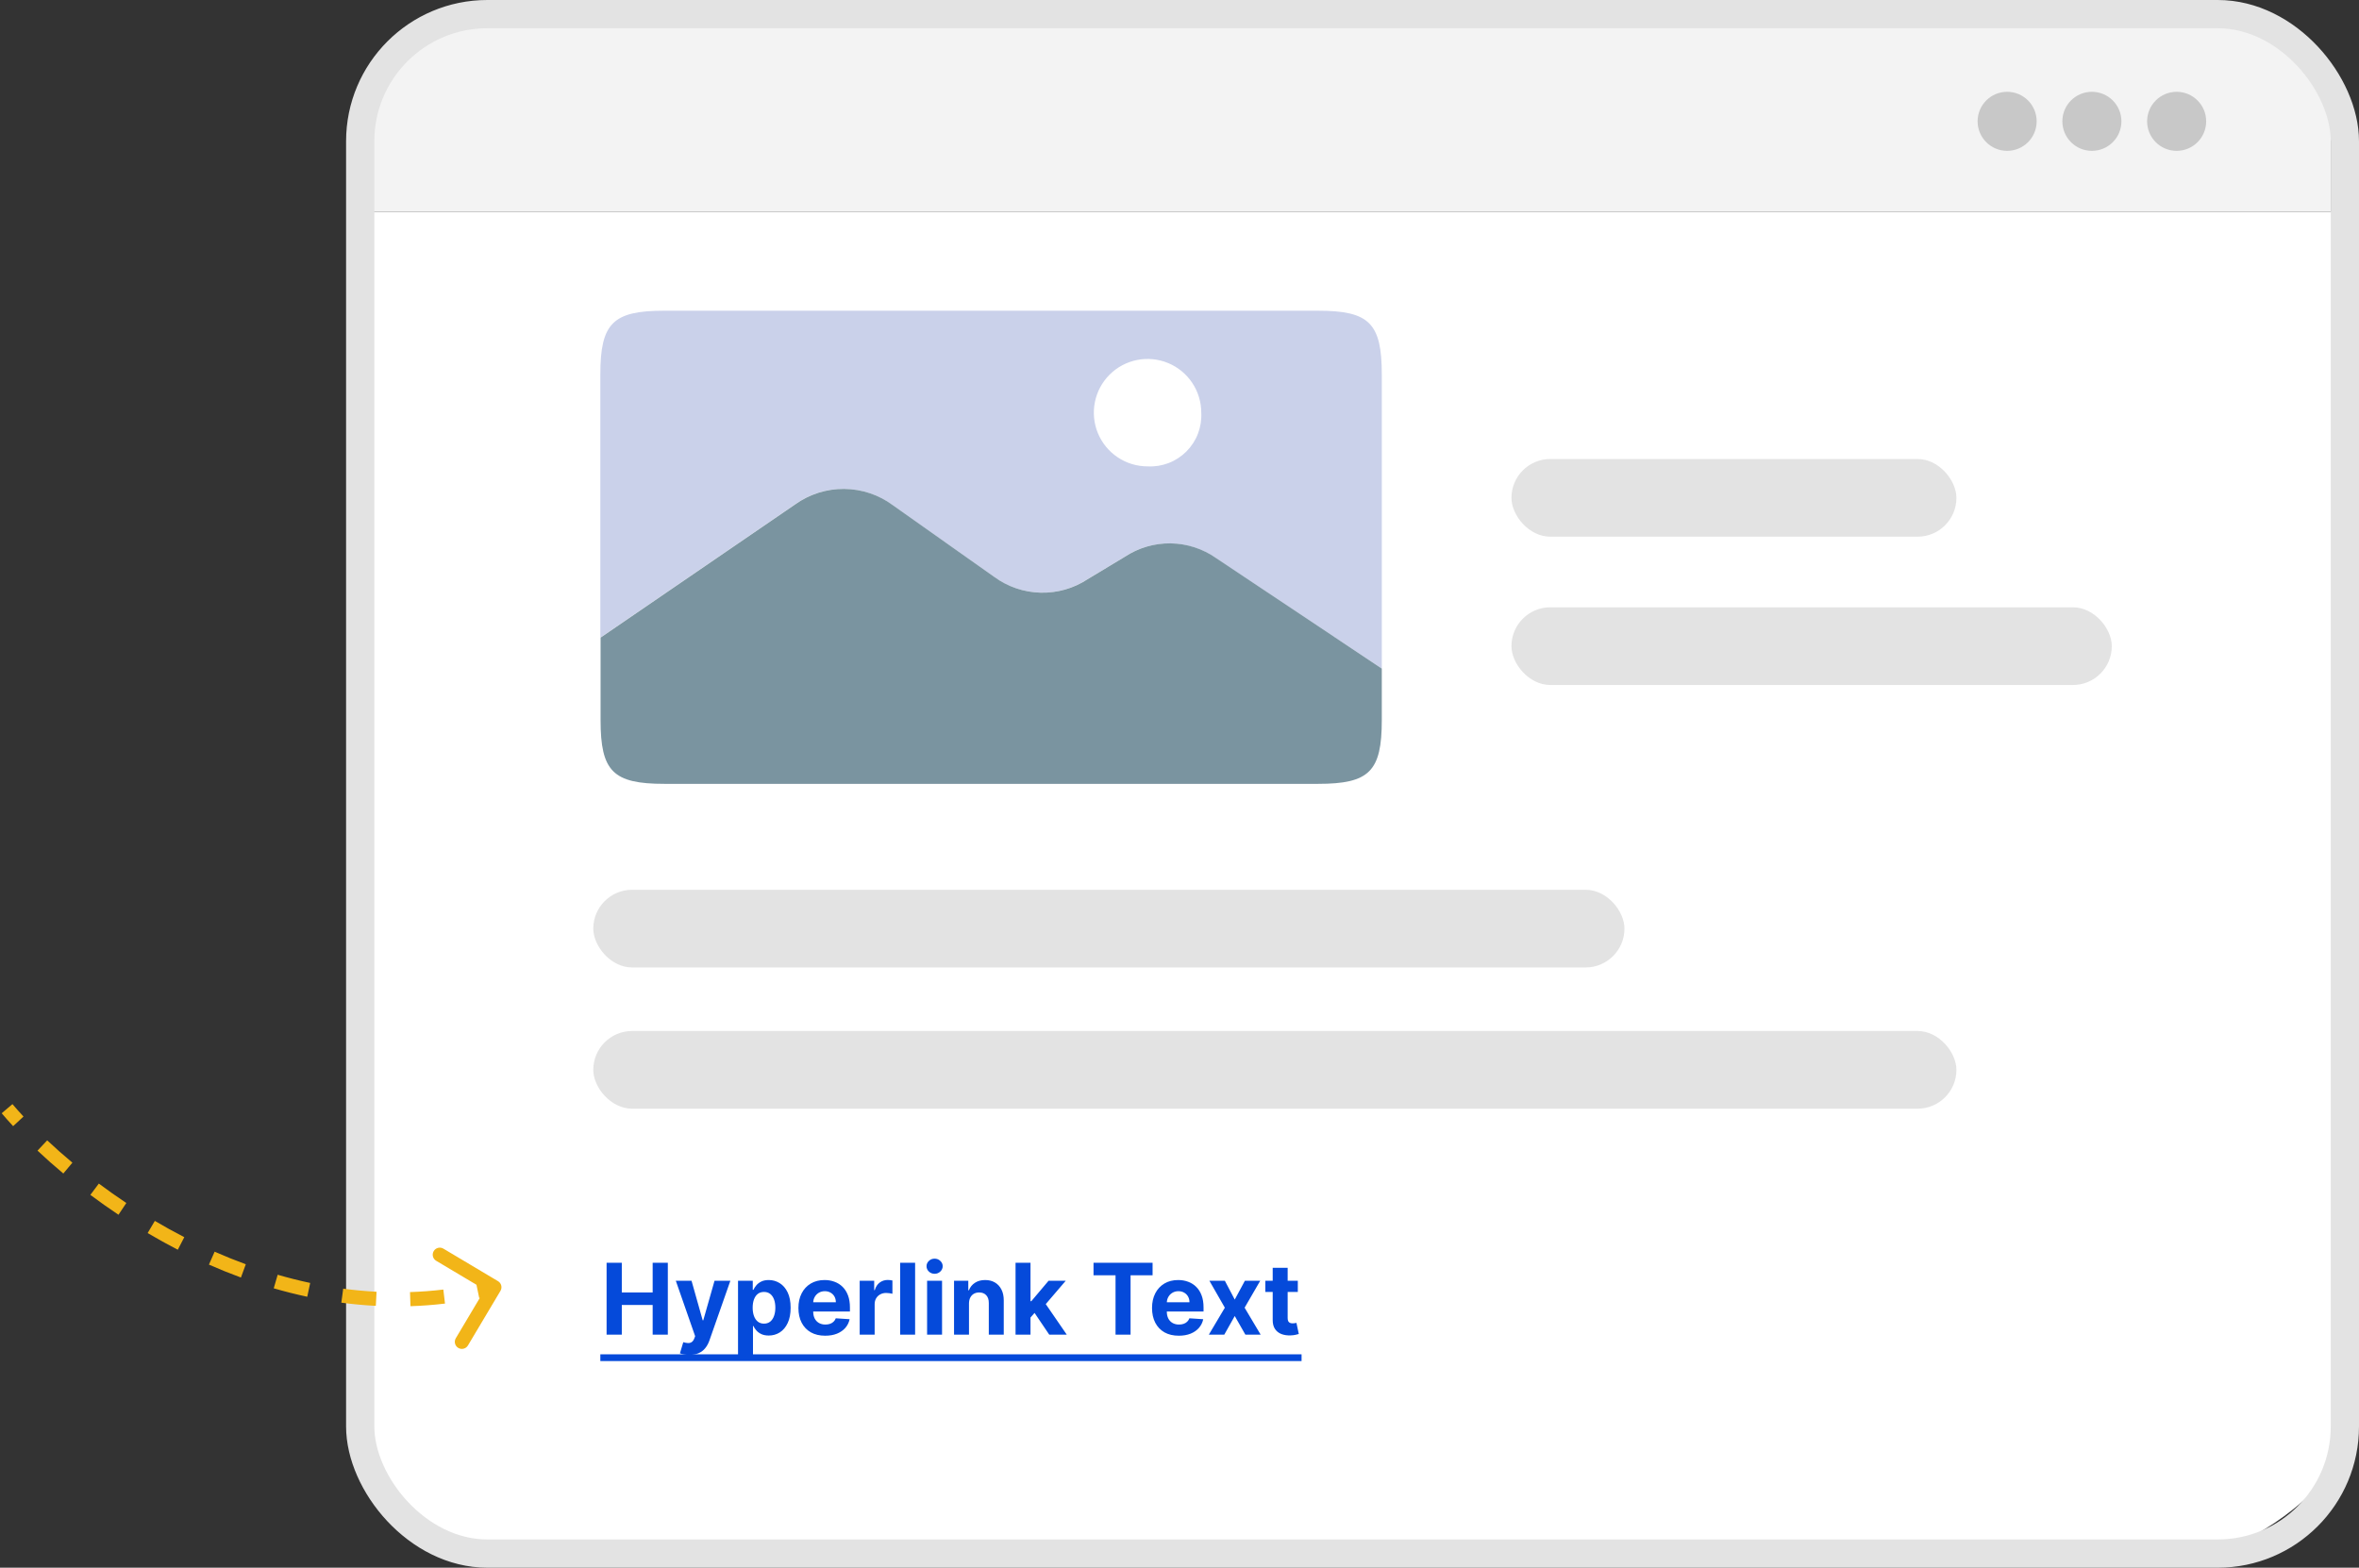
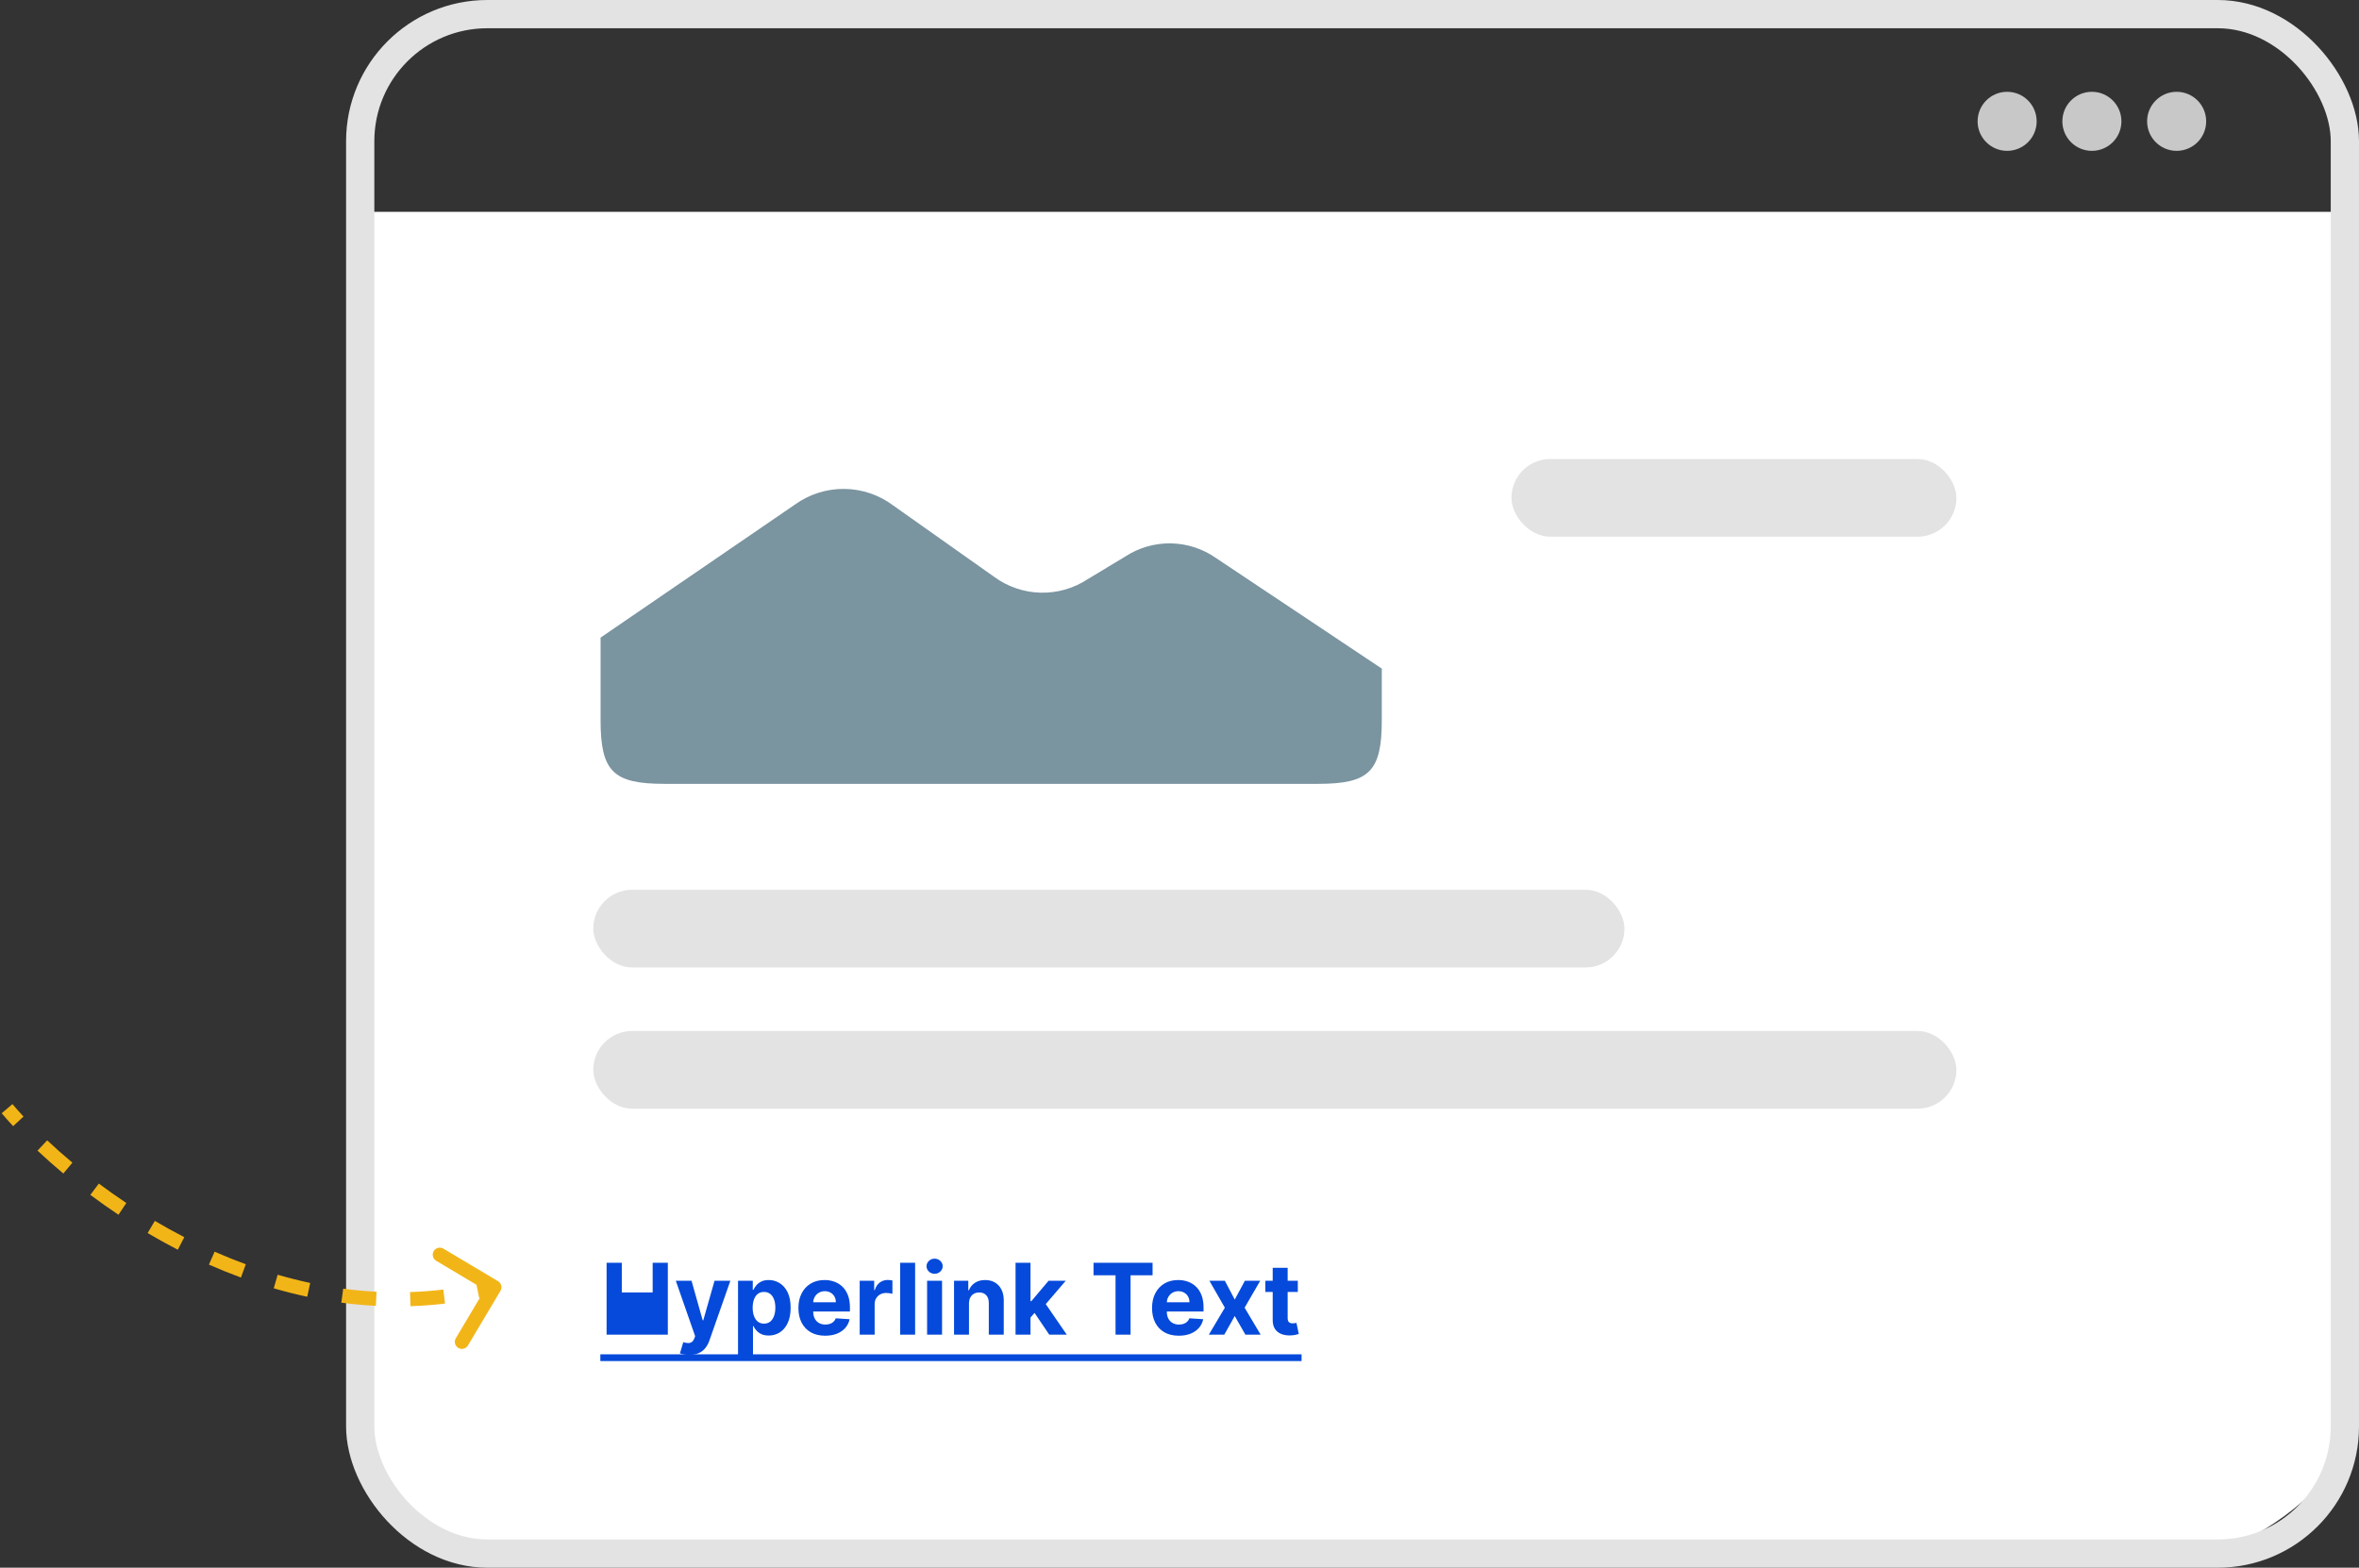
<svg xmlns="http://www.w3.org/2000/svg" width="334" height="222" viewBox="0 0 334 222" fill="none">
  <rect x="0" y="0" width="334" height="222" fill="#333333" stroke="none" />
-   <path d="M52 18C52 9.716 58.716 3 67 3H315C323.284 3 330 9.716 330 18V30H52V18Z" fill="#F3F3F3" />
  <path d="M52.007 201.867V30H332V201.867C332 210.005 321.334 216.68 316 219H67.007C54.607 219 51.84 207.578 52.007 201.867Z" fill="white" />
  <rect x="51" y="2" width="281" height="218" rx="18" stroke="#E3E3E3" stroke-width="4" />
  <circle cx="284.181" cy="17.181" r="4.181" fill="#C8C8C8" />
  <circle cx="296.181" cy="17.181" r="4.181" fill="#C8C8C8" />
  <circle cx="308.181" cy="17.181" r="4.181" fill="#C8C8C8" />
  <path d="M70.859 182.796C71.142 182.321 70.986 181.707 70.512 181.425L62.779 176.82C62.305 176.537 61.691 176.693 61.408 177.167C61.126 177.642 61.281 178.255 61.756 178.538L68.629 182.631L64.536 189.505C64.253 189.979 64.409 190.593 64.883 190.876C65.358 191.158 65.972 191.003 66.254 190.528L70.859 182.796ZM0.238 157.647C0.736 158.235 1.278 158.845 1.86 159.473L3.327 158.113C2.763 157.505 2.241 156.917 1.762 156.353L0.238 157.647ZM5.312 162.94C6.439 164 7.659 165.086 8.966 166.179L10.25 164.645C8.972 163.576 7.78 162.517 6.682 161.484L5.312 162.94ZM12.795 169.207C14.062 170.154 15.39 171.095 16.775 172.019L17.885 170.355C16.53 169.452 15.232 168.531 13.993 167.605L12.795 169.207ZM20.905 174.613C22.284 175.427 23.709 176.217 25.176 176.973L26.093 175.195C24.661 174.457 23.269 173.686 21.922 172.89L20.905 174.613ZM29.582 179.08C31.057 179.731 32.568 180.343 34.112 180.909L34.801 179.032C33.298 178.481 31.827 177.884 30.389 177.25L29.582 179.08ZM38.757 182.436C40.311 182.888 41.893 183.289 43.502 183.632L43.919 181.676C42.36 181.343 40.824 180.954 39.315 180.515L38.757 182.436ZM48.328 184.469C49.935 184.684 51.563 184.837 53.211 184.922L53.314 182.925C51.722 182.842 50.147 182.694 48.593 182.487L48.328 184.469ZM58.116 184.969C59.731 184.916 61.362 184.795 63.006 184.598L62.769 182.612C61.183 182.802 59.609 182.919 58.05 182.97L58.116 184.969ZM67.85 183.806C68.646 183.64 69.445 183.456 70.246 183.253L69.754 181.315C68.981 181.51 68.21 181.688 67.442 181.848L67.85 183.806Z" fill="#F2B518" />
  <rect x="214" y="65" width="63" height="11" rx="5.5" fill="#E3E3E3" />
-   <rect x="214" y="86" width="85" height="11" rx="5.5" fill="#E3E3E3" />
  <rect x="84" y="126" width="146" height="11" rx="5.5" fill="#E3E3E3" />
  <rect x="84" y="146" width="193" height="11" rx="5.5" fill="#E3E3E3" />
-   <path d="M186.611 44H94.04C86.768 44 85 45.768 85 53.04V90.288L112.521 71.447C114.548 69.987 116.985 69.209 119.482 69.228C121.979 69.249 124.406 70.064 126.408 71.556L140.742 81.69C142.65 83.084 144.937 83.863 147.3 83.924C149.662 83.984 151.986 83.32 153.962 82.023L159.258 78.828C161.18 77.568 163.437 76.916 165.737 76.955C168.036 76.993 170.271 77.722 172.151 79.046L195.642 94.682V53.04C195.642 45.768 193.883 44 186.611 44ZM162.476 66.043C160.972 66.043 159.501 65.598 158.251 64.761C157 63.925 156.025 62.737 155.449 61.348C154.874 59.958 154.724 58.429 155.017 56.954C155.311 55.478 156.034 54.122 157.098 53.059C158.162 51.995 159.516 51.27 160.993 50.977C162.468 50.683 163.996 50.834 165.387 51.41C166.776 51.985 167.964 52.96 168.8 54.211C169.636 55.462 170.082 56.933 170.082 58.438C170.136 59.451 169.975 60.462 169.614 61.411C169.25 62.358 168.691 63.218 167.975 63.936C167.257 64.652 166.397 65.212 165.45 65.575C164.503 65.938 163.49 66.097 162.476 66.043Z" fill="#CAD1EA" />
  <path d="M159.282 78.833L153.986 82.027C152.012 83.326 149.686 83.988 147.324 83.928C144.962 83.869 142.675 83.09 140.769 81.694L126.441 71.561C124.439 70.067 122.012 69.253 119.515 69.234C117.018 69.215 114.581 69.991 112.554 71.451L85.033 90.292V101.969C85.033 109.241 86.801 111 94.073 111H186.611C193.883 111 195.642 109.241 195.642 101.969V94.679L172.175 79.026C170.292 77.705 168.057 76.981 165.758 76.946C163.458 76.913 161.203 77.57 159.282 78.833Z" fill="#7A94A0" />
-   <path d="M85.885 189V178.818H88.038V183.019H92.408V178.818H94.555V189H92.408V184.794H88.038V189H85.885ZM97.598 191.864C97.329 191.864 97.078 191.842 96.842 191.799C96.61 191.759 96.418 191.708 96.266 191.645L96.743 190.064C96.992 190.14 97.215 190.182 97.414 190.188C97.616 190.195 97.79 190.148 97.936 190.049C98.085 189.95 98.206 189.781 98.299 189.542L98.423 189.219L95.684 181.364H97.911L99.492 186.972H99.572L101.168 181.364H103.41L100.442 189.825C100.299 190.236 100.105 190.594 99.86 190.899C99.618 191.207 99.312 191.444 98.94 191.61C98.569 191.779 98.122 191.864 97.598 191.864ZM104.494 191.864V181.364H106.582V182.646H106.676C106.769 182.441 106.903 182.232 107.079 182.02C107.258 181.804 107.49 181.625 107.775 181.483C108.063 181.337 108.421 181.264 108.849 181.264C109.406 181.264 109.919 181.41 110.39 181.702C110.861 181.99 111.237 182.426 111.518 183.009C111.8 183.589 111.941 184.317 111.941 185.192C111.941 186.044 111.804 186.763 111.528 187.349C111.257 187.933 110.885 188.375 110.415 188.677C109.947 188.975 109.424 189.124 108.844 189.124C108.433 189.124 108.083 189.056 107.795 188.92C107.51 188.785 107.276 188.614 107.094 188.408C106.911 188.2 106.772 187.989 106.676 187.777H106.612V191.864H104.494ZM106.567 185.182C106.567 185.636 106.63 186.032 106.756 186.37C106.882 186.708 107.064 186.972 107.303 187.161C107.541 187.346 107.831 187.439 108.173 187.439C108.517 187.439 108.809 187.344 109.048 187.156C109.286 186.963 109.467 186.698 109.589 186.36C109.715 186.019 109.778 185.626 109.778 185.182C109.778 184.741 109.717 184.353 109.594 184.018C109.472 183.684 109.291 183.422 109.053 183.233C108.814 183.044 108.521 182.95 108.173 182.95C107.828 182.95 107.536 183.041 107.298 183.223C107.062 183.405 106.882 183.664 106.756 183.999C106.63 184.333 106.567 184.728 106.567 185.182ZM116.833 189.149C116.048 189.149 115.371 188.99 114.805 188.672C114.241 188.35 113.807 187.896 113.502 187.31C113.197 186.72 113.045 186.022 113.045 185.217C113.045 184.431 113.197 183.742 113.502 183.148C113.807 182.555 114.236 182.093 114.79 181.761C115.347 181.43 116 181.264 116.749 181.264C117.252 181.264 117.721 181.345 118.156 181.508C118.593 181.667 118.974 181.907 119.299 182.229C119.627 182.55 119.882 182.955 120.065 183.442C120.247 183.926 120.338 184.492 120.338 185.142V185.724H113.89V184.411H118.344C118.344 184.106 118.278 183.836 118.146 183.601C118.013 183.366 117.829 183.182 117.594 183.049C117.362 182.913 117.092 182.845 116.783 182.845C116.462 182.845 116.177 182.92 115.928 183.069C115.683 183.215 115.491 183.412 115.352 183.661C115.212 183.906 115.141 184.179 115.138 184.481V185.729C115.138 186.107 115.207 186.433 115.347 186.708C115.489 186.983 115.69 187.195 115.948 187.344C116.207 187.494 116.513 187.568 116.868 187.568C117.103 187.568 117.319 187.535 117.514 187.469C117.71 187.402 117.877 187.303 118.016 187.17C118.156 187.038 118.262 186.875 118.335 186.683L120.293 186.812C120.194 187.283 119.99 187.694 119.682 188.045C119.377 188.393 118.982 188.665 118.499 188.861C118.018 189.053 117.463 189.149 116.833 189.149ZM121.72 189V181.364H123.773V182.696H123.853C123.992 182.222 124.226 181.864 124.554 181.622C124.882 181.377 125.26 181.254 125.688 181.254C125.794 181.254 125.908 181.261 126.031 181.274C126.153 181.287 126.261 181.306 126.354 181.329V183.208C126.254 183.178 126.117 183.152 125.941 183.129C125.765 183.105 125.605 183.094 125.459 183.094C125.147 183.094 124.869 183.162 124.624 183.298C124.382 183.43 124.189 183.616 124.047 183.854C123.908 184.093 123.838 184.368 123.838 184.68V189H121.72ZM129.567 178.818V189H127.449V178.818H129.567ZM131.263 189V181.364H133.381V189H131.263ZM132.327 180.379C132.012 180.379 131.742 180.275 131.517 180.066C131.295 179.854 131.184 179.6 131.184 179.305C131.184 179.014 131.295 178.763 131.517 178.555C131.742 178.343 132.012 178.237 132.327 178.237C132.642 178.237 132.91 178.343 133.132 178.555C133.358 178.763 133.471 179.014 133.471 179.305C133.471 179.6 133.358 179.854 133.132 180.066C132.91 180.275 132.642 180.379 132.327 180.379ZM137.195 184.585V189H135.078V181.364H137.096V182.711H137.186C137.355 182.267 137.638 181.915 138.036 181.657C138.433 181.395 138.916 181.264 139.482 181.264C140.013 181.264 140.475 181.38 140.869 181.612C141.264 181.844 141.57 182.176 141.789 182.607C142.008 183.034 142.117 183.545 142.117 184.138V189H139.999V184.516C140.003 184.048 139.883 183.684 139.642 183.422C139.4 183.157 139.066 183.024 138.642 183.024C138.357 183.024 138.105 183.085 137.887 183.208C137.671 183.331 137.502 183.51 137.379 183.745C137.26 183.977 137.199 184.257 137.195 184.585ZM145.706 186.803L145.711 184.262H146.019L148.465 181.364H150.896L147.61 185.202H147.108L145.706 186.803ZM143.787 189V178.818H145.904V189H143.787ZM148.559 189L146.312 185.674L147.724 184.178L151.04 189H148.559ZM154.827 180.593V178.818H163.189V180.593H160.072V189H157.944V180.593H154.827ZM166.9 189.149C166.114 189.149 165.438 188.99 164.871 188.672C164.308 188.35 163.873 187.896 163.569 187.31C163.264 186.72 163.111 186.022 163.111 185.217C163.111 184.431 163.264 183.742 163.569 183.148C163.873 182.555 164.303 182.093 164.856 181.761C165.413 181.43 166.066 181.264 166.815 181.264C167.319 181.264 167.788 181.345 168.222 181.508C168.659 181.667 169.041 181.907 169.365 182.229C169.694 182.55 169.949 182.955 170.131 183.442C170.313 183.926 170.404 184.492 170.404 185.142V185.724H163.956V184.411H168.411C168.411 184.106 168.345 183.836 168.212 183.601C168.079 183.366 167.895 183.182 167.66 183.049C167.428 182.913 167.158 182.845 166.85 182.845C166.528 182.845 166.243 182.92 165.995 183.069C165.749 183.215 165.557 183.412 165.418 183.661C165.279 183.906 165.208 184.179 165.204 184.481V185.729C165.204 186.107 165.274 186.433 165.413 186.708C165.556 186.983 165.756 187.195 166.015 187.344C166.273 187.494 166.58 187.568 166.934 187.568C167.17 187.568 167.385 187.535 167.581 187.469C167.776 187.402 167.944 187.303 168.083 187.17C168.222 187.038 168.328 186.875 168.401 186.683L170.36 186.812C170.26 187.283 170.056 187.694 169.748 188.045C169.443 188.393 169.049 188.665 168.565 188.861C168.084 189.053 167.529 189.149 166.9 189.149ZM173.42 181.364L174.822 184.033L176.259 181.364H178.431L176.219 185.182L178.491 189H176.328L174.822 186.36L173.34 189H171.153L173.42 185.182L171.232 181.364H173.42ZM183.751 181.364V182.955H179.152V181.364H183.751ZM180.196 179.534H182.314V186.653C182.314 186.849 182.344 187.001 182.403 187.111C182.463 187.217 182.546 187.291 182.652 187.335C182.761 187.378 182.887 187.399 183.03 187.399C183.129 187.399 183.229 187.391 183.328 187.374C183.428 187.354 183.504 187.339 183.557 187.33L183.89 188.906C183.784 188.939 183.635 188.977 183.442 189.02C183.25 189.066 183.017 189.094 182.741 189.104C182.231 189.124 181.784 189.056 181.399 188.901C181.018 188.745 180.721 188.503 180.509 188.175C180.297 187.847 180.193 187.432 180.196 186.932V179.534Z" fill="#054ADA" />
+   <path d="M85.885 189V178.818H88.038V183.019H92.408V178.818H94.555V189H92.408V184.794V189H85.885ZM97.598 191.864C97.329 191.864 97.078 191.842 96.842 191.799C96.61 191.759 96.418 191.708 96.266 191.645L96.743 190.064C96.992 190.14 97.215 190.182 97.414 190.188C97.616 190.195 97.79 190.148 97.936 190.049C98.085 189.95 98.206 189.781 98.299 189.542L98.423 189.219L95.684 181.364H97.911L99.492 186.972H99.572L101.168 181.364H103.41L100.442 189.825C100.299 190.236 100.105 190.594 99.86 190.899C99.618 191.207 99.312 191.444 98.94 191.61C98.569 191.779 98.122 191.864 97.598 191.864ZM104.494 191.864V181.364H106.582V182.646H106.676C106.769 182.441 106.903 182.232 107.079 182.02C107.258 181.804 107.49 181.625 107.775 181.483C108.063 181.337 108.421 181.264 108.849 181.264C109.406 181.264 109.919 181.41 110.39 181.702C110.861 181.99 111.237 182.426 111.518 183.009C111.8 183.589 111.941 184.317 111.941 185.192C111.941 186.044 111.804 186.763 111.528 187.349C111.257 187.933 110.885 188.375 110.415 188.677C109.947 188.975 109.424 189.124 108.844 189.124C108.433 189.124 108.083 189.056 107.795 188.92C107.51 188.785 107.276 188.614 107.094 188.408C106.911 188.2 106.772 187.989 106.676 187.777H106.612V191.864H104.494ZM106.567 185.182C106.567 185.636 106.63 186.032 106.756 186.37C106.882 186.708 107.064 186.972 107.303 187.161C107.541 187.346 107.831 187.439 108.173 187.439C108.517 187.439 108.809 187.344 109.048 187.156C109.286 186.963 109.467 186.698 109.589 186.36C109.715 186.019 109.778 185.626 109.778 185.182C109.778 184.741 109.717 184.353 109.594 184.018C109.472 183.684 109.291 183.422 109.053 183.233C108.814 183.044 108.521 182.95 108.173 182.95C107.828 182.95 107.536 183.041 107.298 183.223C107.062 183.405 106.882 183.664 106.756 183.999C106.63 184.333 106.567 184.728 106.567 185.182ZM116.833 189.149C116.048 189.149 115.371 188.99 114.805 188.672C114.241 188.35 113.807 187.896 113.502 187.31C113.197 186.72 113.045 186.022 113.045 185.217C113.045 184.431 113.197 183.742 113.502 183.148C113.807 182.555 114.236 182.093 114.79 181.761C115.347 181.43 116 181.264 116.749 181.264C117.252 181.264 117.721 181.345 118.156 181.508C118.593 181.667 118.974 181.907 119.299 182.229C119.627 182.55 119.882 182.955 120.065 183.442C120.247 183.926 120.338 184.492 120.338 185.142V185.724H113.89V184.411H118.344C118.344 184.106 118.278 183.836 118.146 183.601C118.013 183.366 117.829 183.182 117.594 183.049C117.362 182.913 117.092 182.845 116.783 182.845C116.462 182.845 116.177 182.92 115.928 183.069C115.683 183.215 115.491 183.412 115.352 183.661C115.212 183.906 115.141 184.179 115.138 184.481V185.729C115.138 186.107 115.207 186.433 115.347 186.708C115.489 186.983 115.69 187.195 115.948 187.344C116.207 187.494 116.513 187.568 116.868 187.568C117.103 187.568 117.319 187.535 117.514 187.469C117.71 187.402 117.877 187.303 118.016 187.17C118.156 187.038 118.262 186.875 118.335 186.683L120.293 186.812C120.194 187.283 119.99 187.694 119.682 188.045C119.377 188.393 118.982 188.665 118.499 188.861C118.018 189.053 117.463 189.149 116.833 189.149ZM121.72 189V181.364H123.773V182.696H123.853C123.992 182.222 124.226 181.864 124.554 181.622C124.882 181.377 125.26 181.254 125.688 181.254C125.794 181.254 125.908 181.261 126.031 181.274C126.153 181.287 126.261 181.306 126.354 181.329V183.208C126.254 183.178 126.117 183.152 125.941 183.129C125.765 183.105 125.605 183.094 125.459 183.094C125.147 183.094 124.869 183.162 124.624 183.298C124.382 183.43 124.189 183.616 124.047 183.854C123.908 184.093 123.838 184.368 123.838 184.68V189H121.72ZM129.567 178.818V189H127.449V178.818H129.567ZM131.263 189V181.364H133.381V189H131.263ZM132.327 180.379C132.012 180.379 131.742 180.275 131.517 180.066C131.295 179.854 131.184 179.6 131.184 179.305C131.184 179.014 131.295 178.763 131.517 178.555C131.742 178.343 132.012 178.237 132.327 178.237C132.642 178.237 132.91 178.343 133.132 178.555C133.358 178.763 133.471 179.014 133.471 179.305C133.471 179.6 133.358 179.854 133.132 180.066C132.91 180.275 132.642 180.379 132.327 180.379ZM137.195 184.585V189H135.078V181.364H137.096V182.711H137.186C137.355 182.267 137.638 181.915 138.036 181.657C138.433 181.395 138.916 181.264 139.482 181.264C140.013 181.264 140.475 181.38 140.869 181.612C141.264 181.844 141.57 182.176 141.789 182.607C142.008 183.034 142.117 183.545 142.117 184.138V189H139.999V184.516C140.003 184.048 139.883 183.684 139.642 183.422C139.4 183.157 139.066 183.024 138.642 183.024C138.357 183.024 138.105 183.085 137.887 183.208C137.671 183.331 137.502 183.51 137.379 183.745C137.26 183.977 137.199 184.257 137.195 184.585ZM145.706 186.803L145.711 184.262H146.019L148.465 181.364H150.896L147.61 185.202H147.108L145.706 186.803ZM143.787 189V178.818H145.904V189H143.787ZM148.559 189L146.312 185.674L147.724 184.178L151.04 189H148.559ZM154.827 180.593V178.818H163.189V180.593H160.072V189H157.944V180.593H154.827ZM166.9 189.149C166.114 189.149 165.438 188.99 164.871 188.672C164.308 188.35 163.873 187.896 163.569 187.31C163.264 186.72 163.111 186.022 163.111 185.217C163.111 184.431 163.264 183.742 163.569 183.148C163.873 182.555 164.303 182.093 164.856 181.761C165.413 181.43 166.066 181.264 166.815 181.264C167.319 181.264 167.788 181.345 168.222 181.508C168.659 181.667 169.041 181.907 169.365 182.229C169.694 182.55 169.949 182.955 170.131 183.442C170.313 183.926 170.404 184.492 170.404 185.142V185.724H163.956V184.411H168.411C168.411 184.106 168.345 183.836 168.212 183.601C168.079 183.366 167.895 183.182 167.66 183.049C167.428 182.913 167.158 182.845 166.85 182.845C166.528 182.845 166.243 182.92 165.995 183.069C165.749 183.215 165.557 183.412 165.418 183.661C165.279 183.906 165.208 184.179 165.204 184.481V185.729C165.204 186.107 165.274 186.433 165.413 186.708C165.556 186.983 165.756 187.195 166.015 187.344C166.273 187.494 166.58 187.568 166.934 187.568C167.17 187.568 167.385 187.535 167.581 187.469C167.776 187.402 167.944 187.303 168.083 187.17C168.222 187.038 168.328 186.875 168.401 186.683L170.36 186.812C170.26 187.283 170.056 187.694 169.748 188.045C169.443 188.393 169.049 188.665 168.565 188.861C168.084 189.053 167.529 189.149 166.9 189.149ZM173.42 181.364L174.822 184.033L176.259 181.364H178.431L176.219 185.182L178.491 189H176.328L174.822 186.36L173.34 189H171.153L173.42 185.182L171.232 181.364H173.42ZM183.751 181.364V182.955H179.152V181.364H183.751ZM180.196 179.534H182.314V186.653C182.314 186.849 182.344 187.001 182.403 187.111C182.463 187.217 182.546 187.291 182.652 187.335C182.761 187.378 182.887 187.399 183.03 187.399C183.129 187.399 183.229 187.391 183.328 187.374C183.428 187.354 183.504 187.339 183.557 187.33L183.89 188.906C183.784 188.939 183.635 188.977 183.442 189.02C183.25 189.066 183.017 189.094 182.741 189.104C182.231 189.124 181.784 189.056 181.399 188.901C181.018 188.745 180.721 188.503 180.509 188.175C180.297 187.847 180.193 187.432 180.196 186.932V179.534Z" fill="#054ADA" />
  <path d="M85 191.784H184.283V192.739H85V191.784Z" fill="#054ADA" />
</svg>